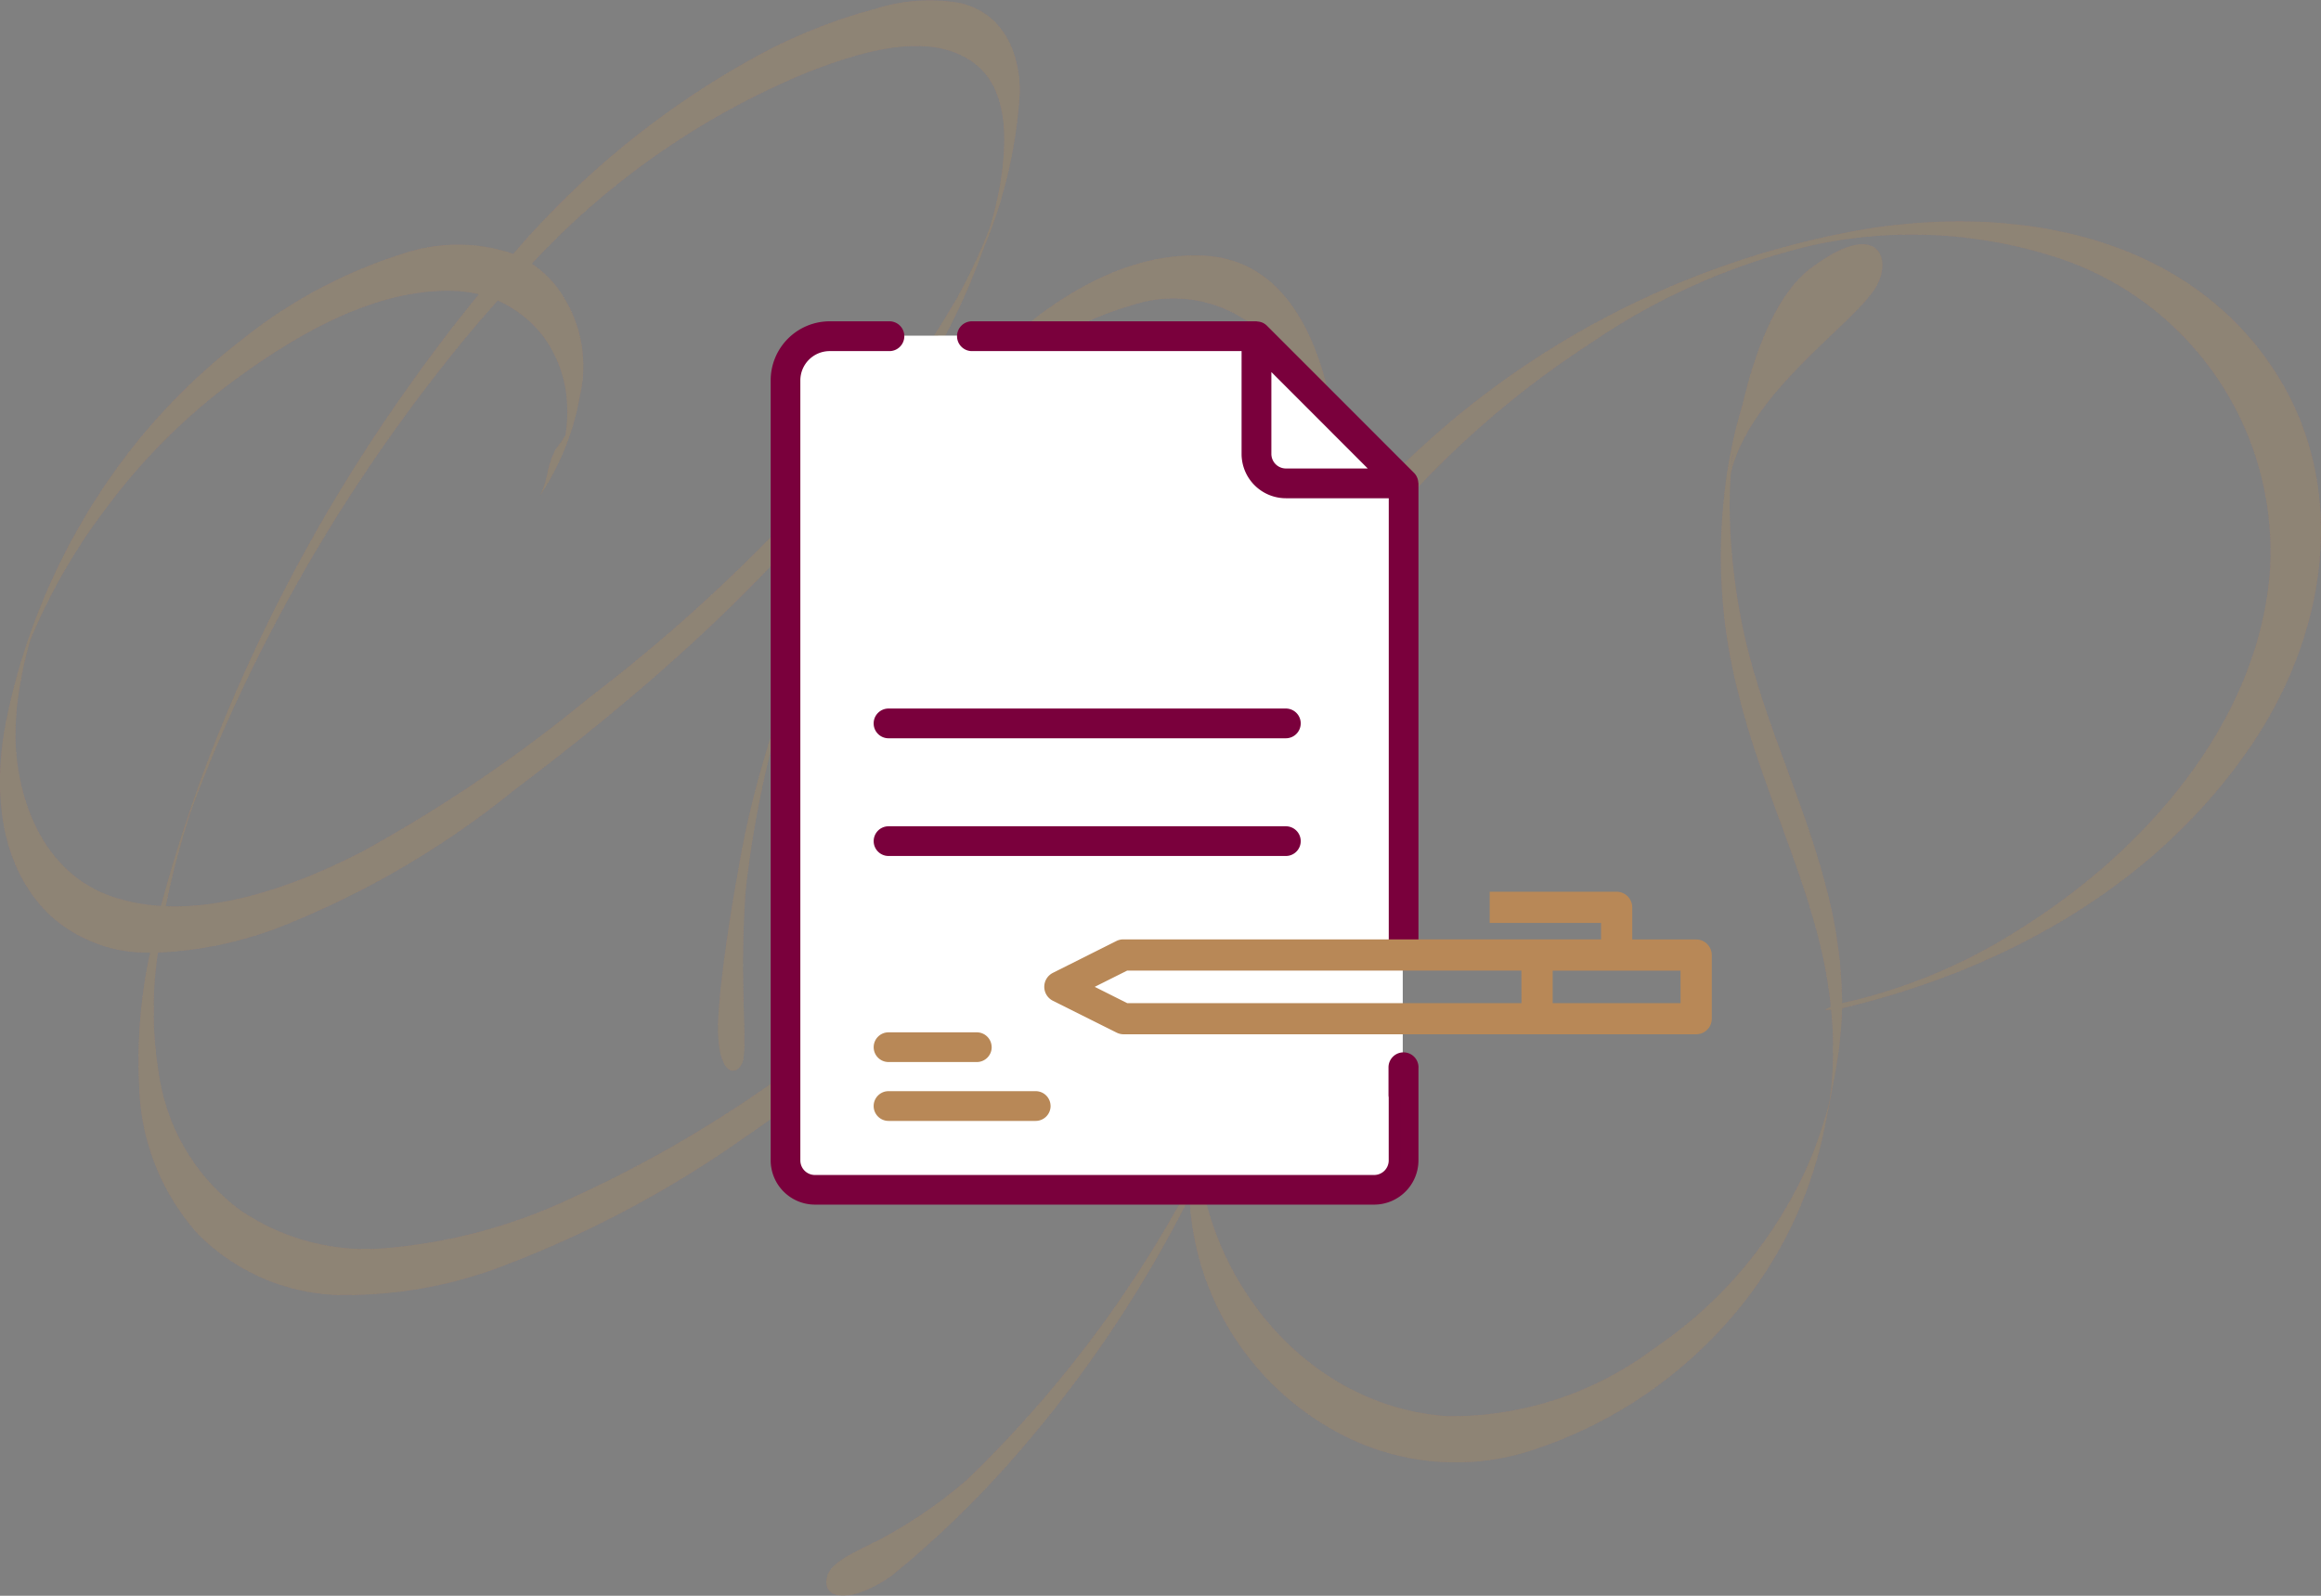
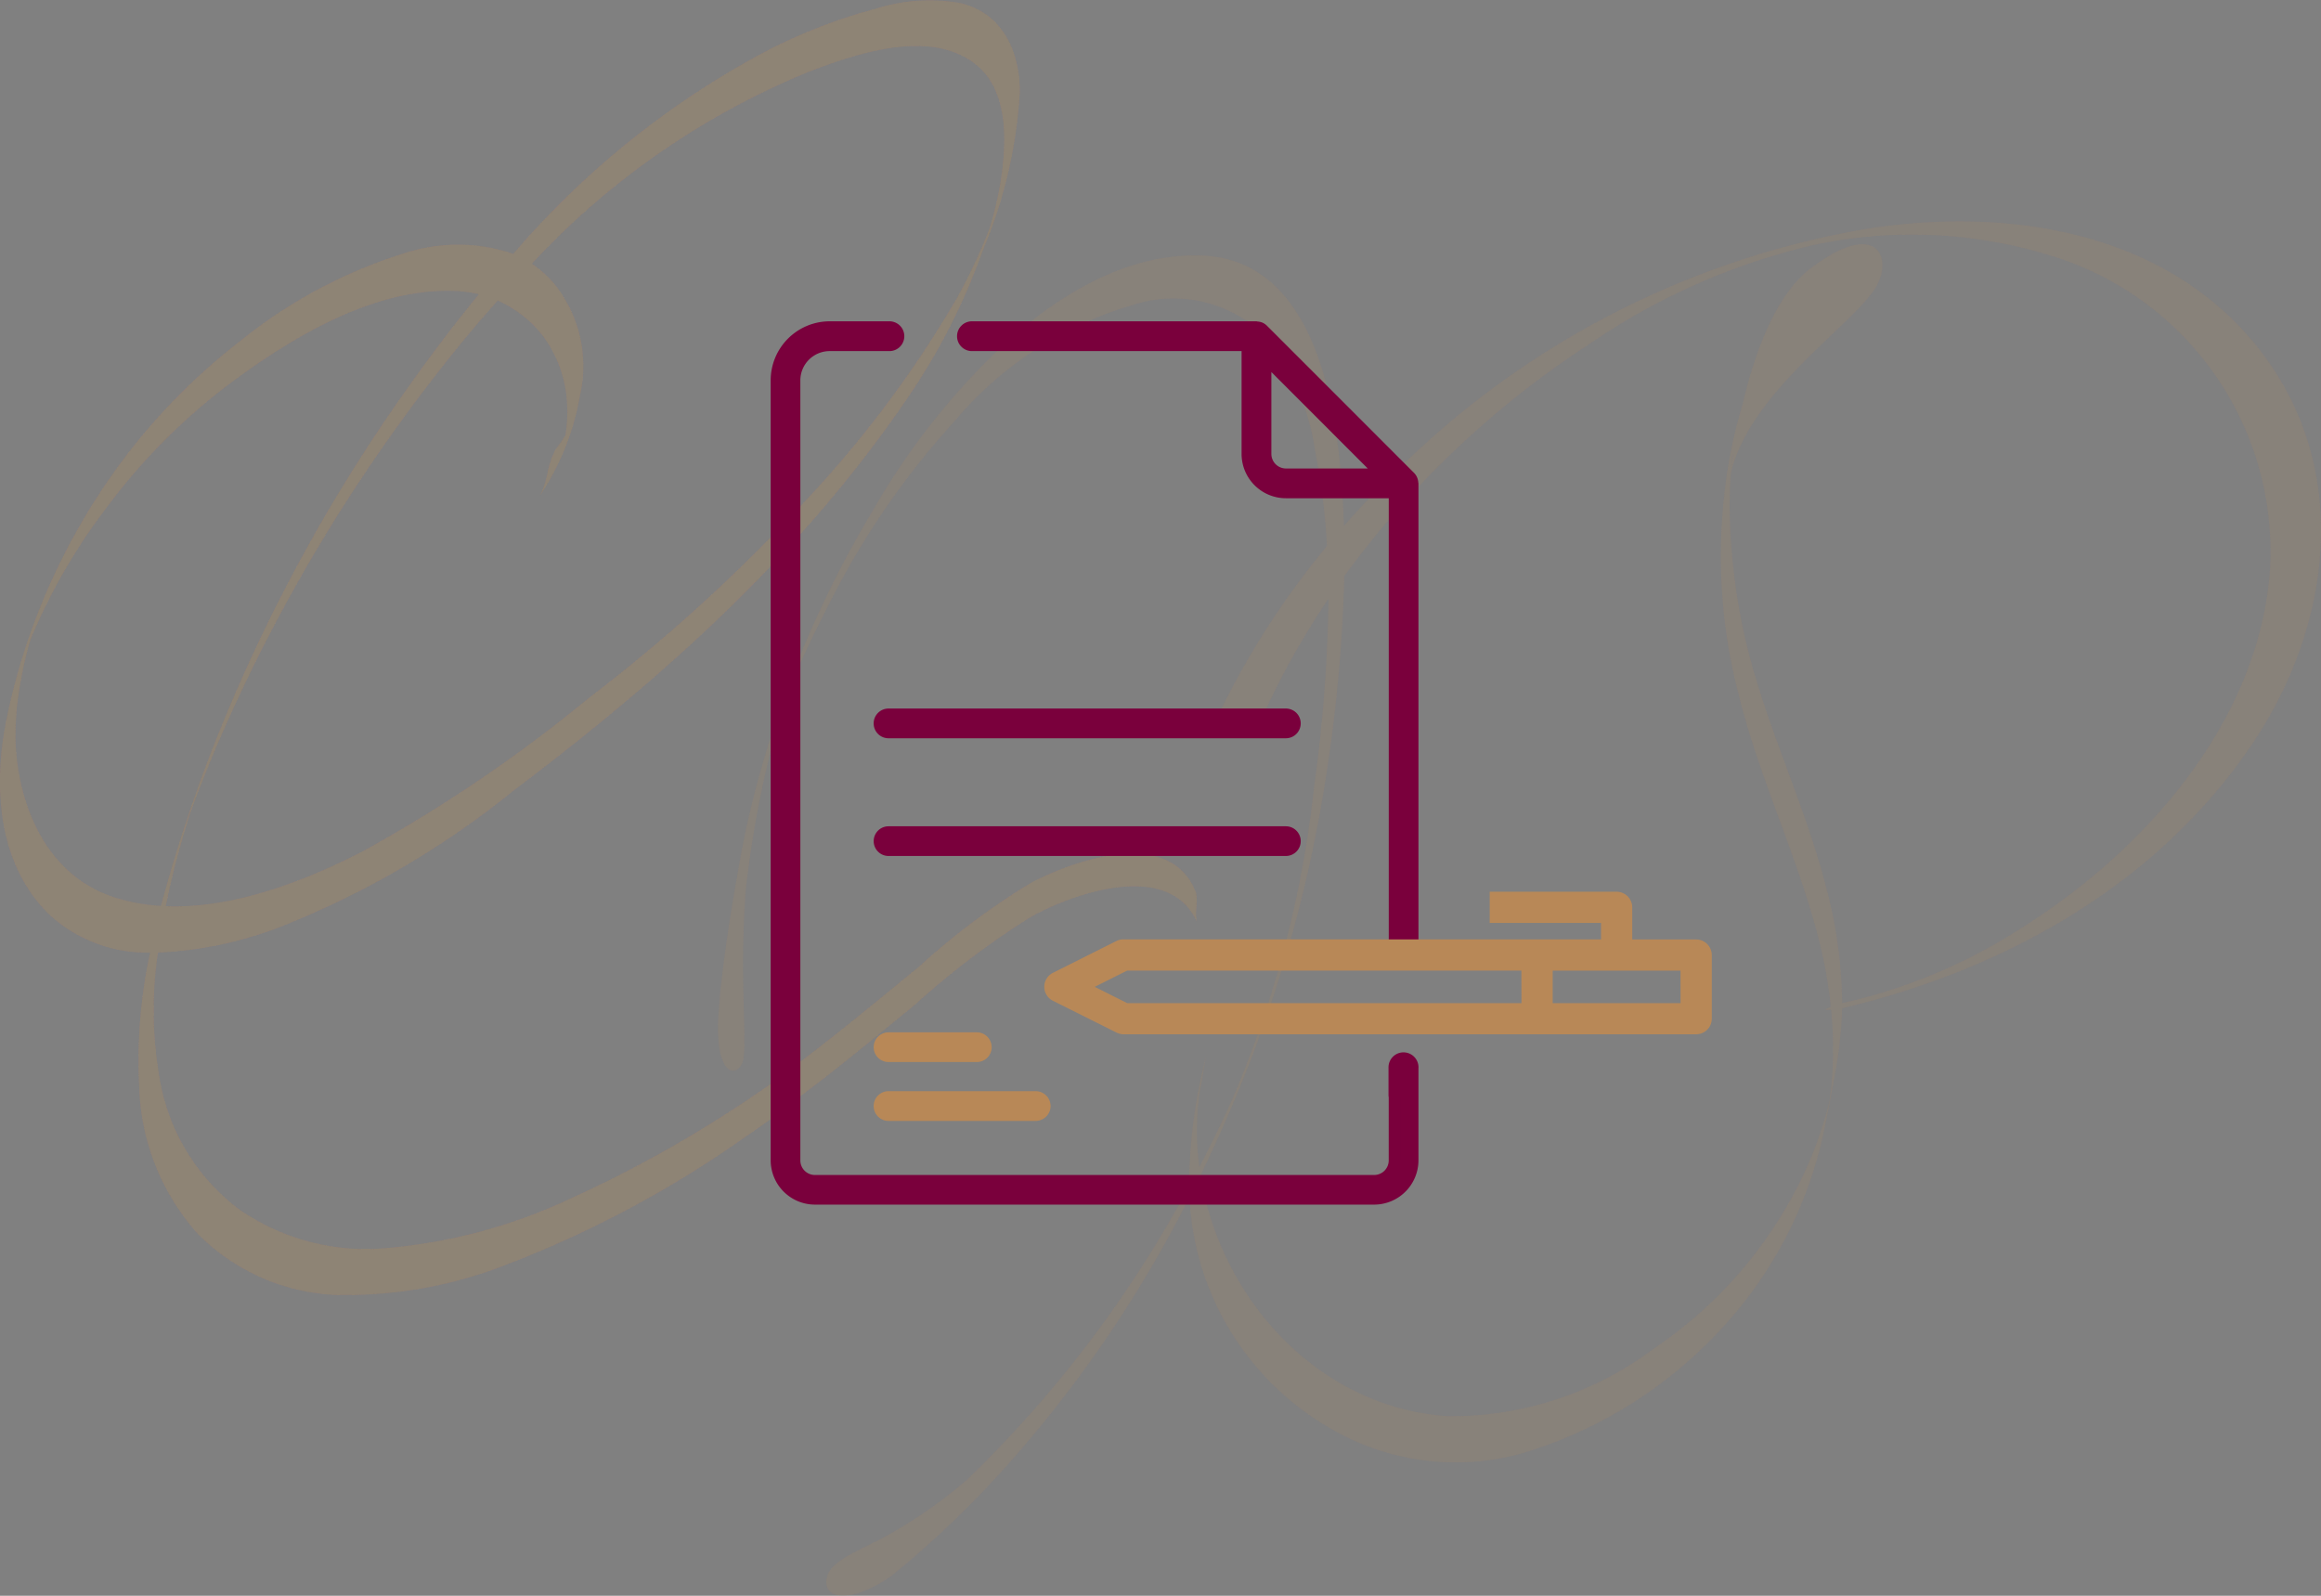
<svg xmlns="http://www.w3.org/2000/svg" width="98.861" height="67.967" viewBox="0 0 98.861 67.967">
  <rect x="0" y="0" width="98.861" height="67.967" fill="#808080" stroke="none" />
  <defs>
    <clipPath id="clip-path">
      <rect id="Rectangle_32" data-name="Rectangle 32" width="98.861" height="67.967" fill="#b88857" />
    </clipPath>
    <clipPath id="clip-path-2">
      <rect id="Rectangle_31" data-name="Rectangle 31" width="108.498" height="72.502" fill="#b88857" />
    </clipPath>
  </defs>
  <g id="Groupe_2802" data-name="Groupe 2802" transform="translate(-1283 -2033.181)">
    <g id="zouzouille" transform="translate(1283 2033.181)">
      <g id="Groupe_24" data-name="Groupe 24">
        <g id="Groupe_23" data-name="Groupe 23" clip-path="url(#clip-path)">
          <g id="Groupe_22" data-name="Groupe 22" transform="translate(-4.818 -4.251)" opacity="0.08">
            <g id="Groupe_21" data-name="Groupe 21">
              <g id="Groupe_20" data-name="Groupe 20" clip-path="url(#clip-path-2)">
                <g id="Groupe_19" data-name="Groupe 19">
                  <g id="Groupe_18" data-name="Groupe 18" clip-path="url(#clip-path-2)">
-                     <path id="Tracé_3" data-name="Tracé 3" d="M160.834,55.463c.01-.035.02-.07.03-.1-.032.212-.056.394-.075.539.012-.145.028-.29.045-.434m11.949,20.322a23.6,23.6,0,0,1-6.672,2.828c-.185.045-.394.087-.6.141a19.846,19.846,0,0,0-.733-5.122c-.923-3.516-2.561-6.814-3.386-10.358a26.909,26.909,0,0,1-.614-4.142c-.052-.714-.066-1.429-.05-2.144.006-.266.022-.531.041-.8.823-3.539,5.406-6.451,6.233-8.023.653-1.244-.071-2.807-2.844-.7-1.53,1.165-2.41,3.729-2.893,5.794a20.907,20.907,0,0,0-.8,4.077,23.217,23.217,0,0,0,.65,8.328c.888,3.609,2.566,6.975,3.451,10.589a19.6,19.6,0,0,1,.46,2.658,1.687,1.687,0,0,0-.243.127c-.028.018.1.009.256-.008a17.332,17.332,0,0,1,.037,2.942c-.023.309-.062.617-.1.924-.052.219-.11.438-.171.655A16.944,16.944,0,0,1,163.891,86a18.469,18.469,0,0,1-6.392,7.465,14.368,14.368,0,0,1-8.75,2.885c-5.534-.339-9.734-5.006-10.566-10.262q.534-1.1,1.021-2.213a58.177,58.177,0,0,0,4.274-14.462,65.928,65.928,0,0,0,.827-8.841,39.88,39.88,0,0,1,10.476-9.908,28.1,28.1,0,0,1,9.544-4.2,20.019,20.019,0,0,1,9.988.433,13.176,13.176,0,0,1,9.422,13.363c-.46,6.633-5.514,12.22-10.951,15.523m-7.821,7.168c-.057.253-.117.5,0-.033,0,.012,0,.022,0,.033M183.348,51c-3.973-5.16-10.858-6.19-16.918-5.2a37.337,37.337,0,0,0-19.1,9.519,40.042,40.042,0,0,0-3.041,3.115c-.034-1.087-.108-2.17-.235-3.246-.4-3.4-1.628-8.1-5.788-8.27-3.057-.126-5.864,1.519-8.1,3.458a30.124,30.124,0,0,0-5.867,7.273,45.267,45.267,0,0,0-5.481,13.709c-.152.713-.283,1.43-.4,2.149a.107.107,0,0,1,0-.029s-.621,3.425-.772,5.776.616,2.747.986,2.123c.322-.543-.129-3.346.18-7.456a45.12,45.12,0,0,1,1.337-6.951q.194-.684.423-1.358c.059-.155.134-.351.183-.466.117-.278.24-.553.364-.828.451-1,.938-1.983,1.443-2.954A34.376,34.376,0,0,1,127.682,54a15.683,15.683,0,0,1,7.616-4.976,5.58,5.58,0,0,1,5.558,1.243,10.134,10.134,0,0,1,2.223,5.087,28.6,28.6,0,0,1,.488,3.935,34.943,34.943,0,0,0-4.9,7.781c.005-.012,1.044-.174,1.123-.2.2-.054.968-.168,1.07-.392a33.78,33.78,0,0,1,2.772-4.941,64.578,64.578,0,0,1-.621,8.061A46.5,46.5,0,0,1,139.6,82.7q-.686,1.536-1.468,3.038a12.144,12.144,0,0,1-.1-1.22c-.011-.4.005-.792.029-1.187.015-.243.043-.485.072-.727.121-.567.217-1.29.317-1.7a22.012,22.012,0,0,0-.755,5.649,50.376,50.376,0,0,1-9.465,12.506,20.181,20.181,0,0,1-3.745,2.564c-1.452.71-2.238,1.077-2.242,1.792,0,.835,1.272.8,2.793-.274a43.213,43.213,0,0,0,5.251-5.084,52.887,52.887,0,0,0,7.424-11.032,11.969,11.969,0,0,0,6.051,9.876,10.543,10.543,0,0,0,8.146,1.026,18.942,18.942,0,0,0,8.379-5.21,17.773,17.773,0,0,0,4.449-8.514c.094-.435.177-.872.26-1.309-.147.775.018-.082.038-.189q.067-.348.132-.7A19.473,19.473,0,0,0,165.5,79.3c0-.108.008-.216.01-.324l.072-.013c6.877-1.648,13.312-5.232,17.352-11.176,3.43-5.046,4.307-11.726.416-16.779" transform="translate(-82.227 -31.783)" fill="#b88857" />
                    <path id="Tracé_4" data-name="Tracé 4" d="M16.671,45.635a12.7,12.7,0,0,1,.25-2.627c.091-.515.216-1.024.354-1.527l.005-.02c.111-.281.229-.56.352-.837a25.419,25.419,0,0,1,2.983-4.961,26.028,26.028,0,0,1,5.613-5.512c2.6-1.875,5.891-3.775,9.206-3.629a5.027,5.027,0,0,1,.971.138c-1.044,1.271-2.033,2.578-2.97,3.9A71.458,71.458,0,0,0,25.55,44.793a64.061,64.061,0,0,0-2.687,7.917,8.036,8.036,0,0,1-2.028-.382c-2.856-.947-4.071-3.9-4.164-6.693M17.3,41.4c.094-.3.29-.773,0,0M50.531,17.159c2.006-.762,5.051-1.8,6.992-.325,1.434,1.093,1.362,3.266,1.13,4.858-.074.507-.184,1.007-.308,1.5-.05.2-.106.4-.164.6-.027.07-.053.14-.081.209a24.044,24.044,0,0,1-1.338,2.833,47.7,47.7,0,0,1-6.875,9.074,71.211,71.211,0,0,1-8.833,7.973,62.756,62.756,0,0,1-9.632,6.525C29,51.644,25.944,52.836,23.072,52.72c.027-.133.054-.267.082-.4.144-.68.315-1.354.5-2.024.087-.316.18-.631.274-.946.053-.175.107-.349.162-.524l.05-.136c.46-1.275.98-2.529,1.53-3.767A71.882,71.882,0,0,1,34.528,30.16c.85-1.1,1.743-2.18,2.682-3.23a4.966,4.966,0,0,1,1.951,1.544,5.227,5.227,0,0,1,1,2.832,5.93,5.93,0,0,1-.068,1.348,4.722,4.722,0,0,1-.412.6,3.773,3.773,0,0,0-.348.99,3.953,3.953,0,0,1-.327,1,11.056,11.056,0,0,0,1.713-4.29,5.578,5.578,0,0,0-.98-4.588,4.423,4.423,0,0,0-1.074-1.007,33.312,33.312,0,0,1,11.861-8.2m4.54,39.685A35.319,35.319,0,0,1,59.889,53.2c1.874-1.055,5.975-2.472,7.132.256-.171-.4.071-.986-.1-1.4-1.149-2.707-5.129-1.312-7.013-.321a30.184,30.184,0,0,0-4.735,3.547c-1.886,1.539-3.751,3.1-5.717,4.542a.1.1,0,0,0-.033.047,52.608,52.608,0,0,1-9.109,5.3A22.935,22.935,0,0,1,32.242,67.3a9.466,9.466,0,0,1-6.066-1.683,8.8,8.8,0,0,1-3.393-5.723A16.755,16.755,0,0,1,22.74,54.7a16.517,16.517,0,0,0,4.967-1,37.813,37.813,0,0,0,10.209-5.924C44.225,43.017,50.1,37.763,54.583,31.2A27.307,27.307,0,0,0,57.871,24.8a20.4,20.4,0,0,0,1.582-6.758c-.009-1.737-.727-3.345-2.529-3.787a7.645,7.645,0,0,0-3.646.25A23.054,23.054,0,0,0,48.647,16.3a37.063,37.063,0,0,0-10.775,8.639,7.25,7.25,0,0,0-4.491-.074,21.066,21.066,0,0,0-7.108,3.759A26.477,26.477,0,0,0,20.6,34.615a27.7,27.7,0,0,0-4.269,9.93c-.644,2.942-.478,6.428,1.861,8.613A6.141,6.141,0,0,0,22.4,54.7a21.837,21.837,0,0,0-.461,5.761,9.794,9.794,0,0,0,2.507,6.231,8.819,8.819,0,0,0,5.8,2.587,18.7,18.7,0,0,0,7.591-1.389,45.9,45.9,0,0,0,9.823-5.272c.744-.505,1.475-1.029,2.2-1.562a.357.357,0,0,0,.1-.131c1.75-1.3,3.429-2.7,5.116-4.08" transform="translate(-11.192 -9.875)" fill="#b88857" />
                  </g>
                </g>
              </g>
            </g>
          </g>
        </g>
      </g>
      <g id="Groupe_137" data-name="Groupe 137">
        <g id="Groupe_23-2" data-name="Groupe 23" clip-path="url(#clip-path)">
          <g id="Groupe_22-2" data-name="Groupe 22" transform="translate(-4.818 -4.251)" opacity="0.08">
            <g id="Groupe_21-2" data-name="Groupe 21">
              <g id="Groupe_20-2" data-name="Groupe 20" clip-path="url(#clip-path-2)">
                <g id="Groupe_19-2" data-name="Groupe 19">
                  <g id="Groupe_18-2" data-name="Groupe 18" clip-path="url(#clip-path-2)">
                    <path id="Tracé_3-2" data-name="Tracé 3" d="M160.834,55.463c.01-.035.02-.07.03-.1-.032.212-.056.394-.075.539.012-.145.028-.29.045-.434m11.949,20.322a23.6,23.6,0,0,1-6.672,2.828c-.185.045-.394.087-.6.141a19.846,19.846,0,0,0-.733-5.122c-.923-3.516-2.561-6.814-3.386-10.358a26.909,26.909,0,0,1-.614-4.142c-.052-.714-.066-1.429-.05-2.144.006-.266.022-.531.041-.8.823-3.539,5.406-6.451,6.233-8.023.653-1.244-.071-2.807-2.844-.7-1.53,1.165-2.41,3.729-2.893,5.794a20.907,20.907,0,0,0-.8,4.077,23.217,23.217,0,0,0,.65,8.328c.888,3.609,2.566,6.975,3.451,10.589a19.6,19.6,0,0,1,.46,2.658,1.687,1.687,0,0,0-.243.127c-.028.018.1.009.256-.008a17.332,17.332,0,0,1,.037,2.942c-.023.309-.062.617-.1.924-.052.219-.11.438-.171.655A16.944,16.944,0,0,1,163.891,86a18.469,18.469,0,0,1-6.392,7.465,14.368,14.368,0,0,1-8.75,2.885c-5.534-.339-9.734-5.006-10.566-10.262q.534-1.1,1.021-2.213a58.177,58.177,0,0,0,4.274-14.462,65.928,65.928,0,0,0,.827-8.841,39.88,39.88,0,0,1,10.476-9.908,28.1,28.1,0,0,1,9.544-4.2,20.019,20.019,0,0,1,9.988.433,13.176,13.176,0,0,1,9.422,13.363c-.46,6.633-5.514,12.22-10.951,15.523m-7.821,7.168c-.057.253-.117.5,0-.033,0,.012,0,.022,0,.033M183.348,51c-3.973-5.16-10.858-6.19-16.918-5.2a37.337,37.337,0,0,0-19.1,9.519,40.042,40.042,0,0,0-3.041,3.115c-.034-1.087-.108-2.17-.235-3.246-.4-3.4-1.628-8.1-5.788-8.27-3.057-.126-5.864,1.519-8.1,3.458a30.124,30.124,0,0,0-5.867,7.273,45.267,45.267,0,0,0-5.481,13.709c-.152.713-.283,1.43-.4,2.149a.107.107,0,0,1,0-.029s-.621,3.425-.772,5.776.616,2.747.986,2.123c.322-.543-.129-3.346.18-7.456a45.12,45.12,0,0,1,1.337-6.951q.194-.684.423-1.358c.059-.155.134-.351.183-.466.117-.278.24-.553.364-.828.451-1,.938-1.983,1.443-2.954A34.376,34.376,0,0,1,127.682,54a15.683,15.683,0,0,1,7.616-4.976,5.58,5.58,0,0,1,5.558,1.243,10.134,10.134,0,0,1,2.223,5.087,28.6,28.6,0,0,1,.488,3.935,34.943,34.943,0,0,0-4.9,7.781c.005-.012,1.044-.174,1.123-.2.2-.054.968-.168,1.07-.392a33.78,33.78,0,0,1,2.772-4.941,64.578,64.578,0,0,1-.621,8.061A46.5,46.5,0,0,1,139.6,82.7q-.686,1.536-1.468,3.038a12.144,12.144,0,0,1-.1-1.22c-.011-.4.005-.792.029-1.187.015-.243.043-.485.072-.727.121-.567.217-1.29.317-1.7a22.012,22.012,0,0,0-.755,5.649,50.376,50.376,0,0,1-9.465,12.506,20.181,20.181,0,0,1-3.745,2.564c-1.452.71-2.238,1.077-2.242,1.792,0,.835,1.272.8,2.793-.274a43.213,43.213,0,0,0,5.251-5.084,52.887,52.887,0,0,0,7.424-11.032,11.969,11.969,0,0,0,6.051,9.876,10.543,10.543,0,0,0,8.146,1.026,18.942,18.942,0,0,0,8.379-5.21,17.773,17.773,0,0,0,4.449-8.514c.094-.435.177-.872.26-1.309-.147.775.018-.082.038-.189q.067-.348.132-.7A19.473,19.473,0,0,0,165.5,79.3c0-.108.008-.216.01-.324l.072-.013c6.877-1.648,13.312-5.232,17.352-11.176,3.43-5.046,4.307-11.726.416-16.779" transform="translate(-82.227 -31.783)" fill="#b88857" />
                    <path id="Tracé_4-2" data-name="Tracé 4" d="M16.671,45.635a12.7,12.7,0,0,1,.25-2.627c.091-.515.216-1.024.354-1.527l.005-.02c.111-.281.229-.56.352-.837a25.419,25.419,0,0,1,2.983-4.961,26.028,26.028,0,0,1,5.613-5.512c2.6-1.875,5.891-3.775,9.206-3.629a5.027,5.027,0,0,1,.971.138c-1.044,1.271-2.033,2.578-2.97,3.9A71.458,71.458,0,0,0,25.55,44.793a64.061,64.061,0,0,0-2.687,7.917,8.036,8.036,0,0,1-2.028-.382c-2.856-.947-4.071-3.9-4.164-6.693M17.3,41.4c.094-.3.29-.773,0,0M50.531,17.159c2.006-.762,5.051-1.8,6.992-.325,1.434,1.093,1.362,3.266,1.13,4.858-.074.507-.184,1.007-.308,1.5-.05.2-.106.4-.164.6-.027.07-.053.14-.081.209a24.044,24.044,0,0,1-1.338,2.833,47.7,47.7,0,0,1-6.875,9.074,71.211,71.211,0,0,1-8.833,7.973,62.756,62.756,0,0,1-9.632,6.525C29,51.644,25.944,52.836,23.072,52.72c.027-.133.054-.267.082-.4.144-.68.315-1.354.5-2.024.087-.316.18-.631.274-.946.053-.175.107-.349.162-.524l.05-.136c.46-1.275.98-2.529,1.53-3.767A71.882,71.882,0,0,1,34.528,30.16c.85-1.1,1.743-2.18,2.682-3.23a4.966,4.966,0,0,1,1.951,1.544,5.227,5.227,0,0,1,1,2.832,5.93,5.93,0,0,1-.068,1.348,4.722,4.722,0,0,1-.412.6,3.773,3.773,0,0,0-.348.99,3.953,3.953,0,0,1-.327,1,11.056,11.056,0,0,0,1.713-4.29,5.578,5.578,0,0,0-.98-4.588,4.423,4.423,0,0,0-1.074-1.007,33.312,33.312,0,0,1,11.861-8.2m4.54,39.685A35.319,35.319,0,0,1,59.889,53.2c1.874-1.055,5.975-2.472,7.132.256-.171-.4.071-.986-.1-1.4-1.149-2.707-5.129-1.312-7.013-.321a30.184,30.184,0,0,0-4.735,3.547c-1.886,1.539-3.751,3.1-5.717,4.542a.1.1,0,0,0-.033.047,52.608,52.608,0,0,1-9.109,5.3A22.935,22.935,0,0,1,32.242,67.3a9.466,9.466,0,0,1-6.066-1.683,8.8,8.8,0,0,1-3.393-5.723A16.755,16.755,0,0,1,22.74,54.7a16.517,16.517,0,0,0,4.967-1,37.813,37.813,0,0,0,10.209-5.924C44.225,43.017,50.1,37.763,54.583,31.2A27.307,27.307,0,0,0,57.871,24.8a20.4,20.4,0,0,0,1.582-6.758c-.009-1.737-.727-3.345-2.529-3.787a7.645,7.645,0,0,0-3.646.25A23.054,23.054,0,0,0,48.647,16.3a37.063,37.063,0,0,0-10.775,8.639,7.25,7.25,0,0,0-4.491-.074,21.066,21.066,0,0,0-7.108,3.759A26.477,26.477,0,0,0,20.6,34.615a27.7,27.7,0,0,0-4.269,9.93c-.644,2.942-.478,6.428,1.861,8.613A6.141,6.141,0,0,0,22.4,54.7a21.837,21.837,0,0,0-.461,5.761,9.794,9.794,0,0,0,2.507,6.231,8.819,8.819,0,0,0,5.8,2.587,18.7,18.7,0,0,0,7.591-1.389,45.9,45.9,0,0,0,9.823-5.272c.744-.505,1.475-1.029,2.2-1.562a.357.357,0,0,0,.1-.131c1.75-1.3,3.429-2.7,5.116-4.08" transform="translate(-11.192 -9.875)" fill="#b88857" />
                  </g>
                </g>
              </g>
            </g>
          </g>
        </g>
      </g>
    </g>
    <g id="zouzouille-2" data-name="zouzouille" transform="translate(1283 2033.181)">
      <g id="Groupe_24-2" data-name="Groupe 24">
        <g id="Groupe_23-3" data-name="Groupe 23" clip-path="url(#clip-path)">
          <g id="Groupe_22-3" data-name="Groupe 22" transform="translate(-4.818 -4.251)" opacity="0.08">
            <g id="Groupe_21-3" data-name="Groupe 21">
              <g id="Groupe_20-3" data-name="Groupe 20" clip-path="url(#clip-path-2)">
                <g id="Groupe_19-3" data-name="Groupe 19">
                  <g id="Groupe_18-3" data-name="Groupe 18" clip-path="url(#clip-path-2)">
-                     <path id="Tracé_3-3" data-name="Tracé 3" d="M160.834,55.463c.01-.035.02-.07.03-.1-.032.212-.056.394-.075.539.012-.145.028-.29.045-.434m11.949,20.322a23.6,23.6,0,0,1-6.672,2.828c-.185.045-.394.087-.6.141a19.846,19.846,0,0,0-.733-5.122c-.923-3.516-2.561-6.814-3.386-10.358a26.909,26.909,0,0,1-.614-4.142c-.052-.714-.066-1.429-.05-2.144.006-.266.022-.531.041-.8.823-3.539,5.406-6.451,6.233-8.023.653-1.244-.071-2.807-2.844-.7-1.53,1.165-2.41,3.729-2.893,5.794a20.907,20.907,0,0,0-.8,4.077,23.217,23.217,0,0,0,.65,8.328c.888,3.609,2.566,6.975,3.451,10.589a19.6,19.6,0,0,1,.46,2.658,1.687,1.687,0,0,0-.243.127c-.028.018.1.009.256-.008a17.332,17.332,0,0,1,.037,2.942c-.023.309-.062.617-.1.924-.052.219-.11.438-.171.655A16.944,16.944,0,0,1,163.891,86a18.469,18.469,0,0,1-6.392,7.465,14.368,14.368,0,0,1-8.75,2.885c-5.534-.339-9.734-5.006-10.566-10.262q.534-1.1,1.021-2.213a58.177,58.177,0,0,0,4.274-14.462,65.928,65.928,0,0,0,.827-8.841,39.88,39.88,0,0,1,10.476-9.908,28.1,28.1,0,0,1,9.544-4.2,20.019,20.019,0,0,1,9.988.433,13.176,13.176,0,0,1,9.422,13.363c-.46,6.633-5.514,12.22-10.951,15.523m-7.821,7.168c-.057.253-.117.5,0-.033,0,.012,0,.022,0,.033M183.348,51c-3.973-5.16-10.858-6.19-16.918-5.2a37.337,37.337,0,0,0-19.1,9.519,40.042,40.042,0,0,0-3.041,3.115c-.034-1.087-.108-2.17-.235-3.246-.4-3.4-1.628-8.1-5.788-8.27-3.057-.126-5.864,1.519-8.1,3.458a30.124,30.124,0,0,0-5.867,7.273,45.267,45.267,0,0,0-5.481,13.709c-.152.713-.283,1.43-.4,2.149a.107.107,0,0,1,0-.029s-.621,3.425-.772,5.776.616,2.747.986,2.123c.322-.543-.129-3.346.18-7.456a45.12,45.12,0,0,1,1.337-6.951q.194-.684.423-1.358c.059-.155.134-.351.183-.466.117-.278.24-.553.364-.828.451-1,.938-1.983,1.443-2.954A34.376,34.376,0,0,1,127.682,54a15.683,15.683,0,0,1,7.616-4.976,5.58,5.58,0,0,1,5.558,1.243,10.134,10.134,0,0,1,2.223,5.087,28.6,28.6,0,0,1,.488,3.935,34.943,34.943,0,0,0-4.9,7.781c.005-.012,1.044-.174,1.123-.2.2-.054.968-.168,1.07-.392a33.78,33.78,0,0,1,2.772-4.941,64.578,64.578,0,0,1-.621,8.061A46.5,46.5,0,0,1,139.6,82.7q-.686,1.536-1.468,3.038a12.144,12.144,0,0,1-.1-1.22c-.011-.4.005-.792.029-1.187.015-.243.043-.485.072-.727.121-.567.217-1.29.317-1.7a22.012,22.012,0,0,0-.755,5.649,50.376,50.376,0,0,1-9.465,12.506,20.181,20.181,0,0,1-3.745,2.564c-1.452.71-2.238,1.077-2.242,1.792,0,.835,1.272.8,2.793-.274a43.213,43.213,0,0,0,5.251-5.084,52.887,52.887,0,0,0,7.424-11.032,11.969,11.969,0,0,0,6.051,9.876,10.543,10.543,0,0,0,8.146,1.026,18.942,18.942,0,0,0,8.379-5.21,17.773,17.773,0,0,0,4.449-8.514c.094-.435.177-.872.26-1.309-.147.775.018-.082.038-.189q.067-.348.132-.7A19.473,19.473,0,0,0,165.5,79.3c0-.108.008-.216.01-.324l.072-.013c6.877-1.648,13.312-5.232,17.352-11.176,3.43-5.046,4.307-11.726.416-16.779" transform="translate(-82.227 -31.783)" fill="#b88857" />
                    <path id="Tracé_4-3" data-name="Tracé 4" d="M16.671,45.635a12.7,12.7,0,0,1,.25-2.627c.091-.515.216-1.024.354-1.527l.005-.02c.111-.281.229-.56.352-.837a25.419,25.419,0,0,1,2.983-4.961,26.028,26.028,0,0,1,5.613-5.512c2.6-1.875,5.891-3.775,9.206-3.629a5.027,5.027,0,0,1,.971.138c-1.044,1.271-2.033,2.578-2.97,3.9A71.458,71.458,0,0,0,25.55,44.793a64.061,64.061,0,0,0-2.687,7.917,8.036,8.036,0,0,1-2.028-.382c-2.856-.947-4.071-3.9-4.164-6.693M17.3,41.4c.094-.3.29-.773,0,0M50.531,17.159c2.006-.762,5.051-1.8,6.992-.325,1.434,1.093,1.362,3.266,1.13,4.858-.074.507-.184,1.007-.308,1.5-.05.2-.106.4-.164.6-.027.07-.053.14-.081.209a24.044,24.044,0,0,1-1.338,2.833,47.7,47.7,0,0,1-6.875,9.074,71.211,71.211,0,0,1-8.833,7.973,62.756,62.756,0,0,1-9.632,6.525C29,51.644,25.944,52.836,23.072,52.72c.027-.133.054-.267.082-.4.144-.68.315-1.354.5-2.024.087-.316.18-.631.274-.946.053-.175.107-.349.162-.524l.05-.136c.46-1.275.98-2.529,1.53-3.767A71.882,71.882,0,0,1,34.528,30.16c.85-1.1,1.743-2.18,2.682-3.23a4.966,4.966,0,0,1,1.951,1.544,5.227,5.227,0,0,1,1,2.832,5.93,5.93,0,0,1-.068,1.348,4.722,4.722,0,0,1-.412.6,3.773,3.773,0,0,0-.348.99,3.953,3.953,0,0,1-.327,1,11.056,11.056,0,0,0,1.713-4.29,5.578,5.578,0,0,0-.98-4.588,4.423,4.423,0,0,0-1.074-1.007,33.312,33.312,0,0,1,11.861-8.2m4.54,39.685A35.319,35.319,0,0,1,59.889,53.2c1.874-1.055,5.975-2.472,7.132.256-.171-.4.071-.986-.1-1.4-1.149-2.707-5.129-1.312-7.013-.321a30.184,30.184,0,0,0-4.735,3.547c-1.886,1.539-3.751,3.1-5.717,4.542a.1.1,0,0,0-.033.047,52.608,52.608,0,0,1-9.109,5.3A22.935,22.935,0,0,1,32.242,67.3a9.466,9.466,0,0,1-6.066-1.683,8.8,8.8,0,0,1-3.393-5.723A16.755,16.755,0,0,1,22.74,54.7a16.517,16.517,0,0,0,4.967-1,37.813,37.813,0,0,0,10.209-5.924C44.225,43.017,50.1,37.763,54.583,31.2A27.307,27.307,0,0,0,57.871,24.8a20.4,20.4,0,0,0,1.582-6.758c-.009-1.737-.727-3.345-2.529-3.787a7.645,7.645,0,0,0-3.646.25A23.054,23.054,0,0,0,48.647,16.3a37.063,37.063,0,0,0-10.775,8.639,7.25,7.25,0,0,0-4.491-.074,21.066,21.066,0,0,0-7.108,3.759A26.477,26.477,0,0,0,20.6,34.615a27.7,27.7,0,0,0-4.269,9.93c-.644,2.942-.478,6.428,1.861,8.613A6.141,6.141,0,0,0,22.4,54.7a21.837,21.837,0,0,0-.461,5.761,9.794,9.794,0,0,0,2.507,6.231,8.819,8.819,0,0,0,5.8,2.587,18.7,18.7,0,0,0,7.591-1.389,45.9,45.9,0,0,0,9.823-5.272c.744-.505,1.475-1.029,2.2-1.562a.357.357,0,0,0,.1-.131c1.75-1.3,3.429-2.7,5.116-4.08" transform="translate(-11.192 -9.875)" fill="#b88857" />
                  </g>
                </g>
              </g>
            </g>
          </g>
        </g>
      </g>
      <g id="Groupe_137-2" data-name="Groupe 137">
        <g id="Groupe_23-4" data-name="Groupe 23" clip-path="url(#clip-path)">
          <g id="Groupe_22-4" data-name="Groupe 22" transform="translate(-4.818 -4.251)" opacity="0.08">
            <g id="Groupe_21-4" data-name="Groupe 21">
              <g id="Groupe_20-4" data-name="Groupe 20" clip-path="url(#clip-path-2)">
                <g id="Groupe_19-4" data-name="Groupe 19">
                  <g id="Groupe_18-4" data-name="Groupe 18" clip-path="url(#clip-path-2)">
                    <path id="Tracé_3-4" data-name="Tracé 3" d="M160.834,55.463c.01-.035.02-.07.03-.1-.032.212-.056.394-.075.539.012-.145.028-.29.045-.434m11.949,20.322a23.6,23.6,0,0,1-6.672,2.828c-.185.045-.394.087-.6.141a19.846,19.846,0,0,0-.733-5.122c-.923-3.516-2.561-6.814-3.386-10.358a26.909,26.909,0,0,1-.614-4.142c-.052-.714-.066-1.429-.05-2.144.006-.266.022-.531.041-.8.823-3.539,5.406-6.451,6.233-8.023.653-1.244-.071-2.807-2.844-.7-1.53,1.165-2.41,3.729-2.893,5.794a20.907,20.907,0,0,0-.8,4.077,23.217,23.217,0,0,0,.65,8.328c.888,3.609,2.566,6.975,3.451,10.589a19.6,19.6,0,0,1,.46,2.658,1.687,1.687,0,0,0-.243.127c-.028.018.1.009.256-.008a17.332,17.332,0,0,1,.037,2.942c-.023.309-.062.617-.1.924-.052.219-.11.438-.171.655A16.944,16.944,0,0,1,163.891,86a18.469,18.469,0,0,1-6.392,7.465,14.368,14.368,0,0,1-8.75,2.885c-5.534-.339-9.734-5.006-10.566-10.262q.534-1.1,1.021-2.213a58.177,58.177,0,0,0,4.274-14.462,65.928,65.928,0,0,0,.827-8.841,39.88,39.88,0,0,1,10.476-9.908,28.1,28.1,0,0,1,9.544-4.2,20.019,20.019,0,0,1,9.988.433,13.176,13.176,0,0,1,9.422,13.363c-.46,6.633-5.514,12.22-10.951,15.523m-7.821,7.168c-.057.253-.117.5,0-.033,0,.012,0,.022,0,.033M183.348,51c-3.973-5.16-10.858-6.19-16.918-5.2a37.337,37.337,0,0,0-19.1,9.519,40.042,40.042,0,0,0-3.041,3.115c-.034-1.087-.108-2.17-.235-3.246-.4-3.4-1.628-8.1-5.788-8.27-3.057-.126-5.864,1.519-8.1,3.458a30.124,30.124,0,0,0-5.867,7.273,45.267,45.267,0,0,0-5.481,13.709c-.152.713-.283,1.43-.4,2.149a.107.107,0,0,1,0-.029s-.621,3.425-.772,5.776.616,2.747.986,2.123c.322-.543-.129-3.346.18-7.456a45.12,45.12,0,0,1,1.337-6.951q.194-.684.423-1.358c.059-.155.134-.351.183-.466.117-.278.24-.553.364-.828.451-1,.938-1.983,1.443-2.954A34.376,34.376,0,0,1,127.682,54a15.683,15.683,0,0,1,7.616-4.976,5.58,5.58,0,0,1,5.558,1.243,10.134,10.134,0,0,1,2.223,5.087,28.6,28.6,0,0,1,.488,3.935,34.943,34.943,0,0,0-4.9,7.781c.005-.012,1.044-.174,1.123-.2.2-.054.968-.168,1.07-.392a33.78,33.78,0,0,1,2.772-4.941,64.578,64.578,0,0,1-.621,8.061A46.5,46.5,0,0,1,139.6,82.7q-.686,1.536-1.468,3.038a12.144,12.144,0,0,1-.1-1.22c-.011-.4.005-.792.029-1.187.015-.243.043-.485.072-.727.121-.567.217-1.29.317-1.7a22.012,22.012,0,0,0-.755,5.649,50.376,50.376,0,0,1-9.465,12.506,20.181,20.181,0,0,1-3.745,2.564c-1.452.71-2.238,1.077-2.242,1.792,0,.835,1.272.8,2.793-.274a43.213,43.213,0,0,0,5.251-5.084,52.887,52.887,0,0,0,7.424-11.032,11.969,11.969,0,0,0,6.051,9.876,10.543,10.543,0,0,0,8.146,1.026,18.942,18.942,0,0,0,8.379-5.21,17.773,17.773,0,0,0,4.449-8.514c.094-.435.177-.872.26-1.309-.147.775.018-.082.038-.189q.067-.348.132-.7A19.473,19.473,0,0,0,165.5,79.3c0-.108.008-.216.01-.324l.072-.013c6.877-1.648,13.312-5.232,17.352-11.176,3.43-5.046,4.307-11.726.416-16.779" transform="translate(-82.227 -31.783)" fill="#b88857" />
                    <path id="Tracé_4-4" data-name="Tracé 4" d="M16.671,45.635a12.7,12.7,0,0,1,.25-2.627c.091-.515.216-1.024.354-1.527l.005-.02c.111-.281.229-.56.352-.837a25.419,25.419,0,0,1,2.983-4.961,26.028,26.028,0,0,1,5.613-5.512c2.6-1.875,5.891-3.775,9.206-3.629a5.027,5.027,0,0,1,.971.138c-1.044,1.271-2.033,2.578-2.97,3.9A71.458,71.458,0,0,0,25.55,44.793a64.061,64.061,0,0,0-2.687,7.917,8.036,8.036,0,0,1-2.028-.382c-2.856-.947-4.071-3.9-4.164-6.693M17.3,41.4c.094-.3.29-.773,0,0M50.531,17.159c2.006-.762,5.051-1.8,6.992-.325,1.434,1.093,1.362,3.266,1.13,4.858-.074.507-.184,1.007-.308,1.5-.05.2-.106.4-.164.6-.027.07-.053.14-.081.209a24.044,24.044,0,0,1-1.338,2.833,47.7,47.7,0,0,1-6.875,9.074,71.211,71.211,0,0,1-8.833,7.973,62.756,62.756,0,0,1-9.632,6.525C29,51.644,25.944,52.836,23.072,52.72c.027-.133.054-.267.082-.4.144-.68.315-1.354.5-2.024.087-.316.18-.631.274-.946.053-.175.107-.349.162-.524l.05-.136c.46-1.275.98-2.529,1.53-3.767A71.882,71.882,0,0,1,34.528,30.16c.85-1.1,1.743-2.18,2.682-3.23a4.966,4.966,0,0,1,1.951,1.544,5.227,5.227,0,0,1,1,2.832,5.93,5.93,0,0,1-.068,1.348,4.722,4.722,0,0,1-.412.6,3.773,3.773,0,0,0-.348.99,3.953,3.953,0,0,1-.327,1,11.056,11.056,0,0,0,1.713-4.29,5.578,5.578,0,0,0-.98-4.588,4.423,4.423,0,0,0-1.074-1.007,33.312,33.312,0,0,1,11.861-8.2m4.54,39.685A35.319,35.319,0,0,1,59.889,53.2c1.874-1.055,5.975-2.472,7.132.256-.171-.4.071-.986-.1-1.4-1.149-2.707-5.129-1.312-7.013-.321a30.184,30.184,0,0,0-4.735,3.547c-1.886,1.539-3.751,3.1-5.717,4.542a.1.1,0,0,0-.033.047,52.608,52.608,0,0,1-9.109,5.3A22.935,22.935,0,0,1,32.242,67.3a9.466,9.466,0,0,1-6.066-1.683,8.8,8.8,0,0,1-3.393-5.723A16.755,16.755,0,0,1,22.74,54.7a16.517,16.517,0,0,0,4.967-1,37.813,37.813,0,0,0,10.209-5.924C44.225,43.017,50.1,37.763,54.583,31.2A27.307,27.307,0,0,0,57.871,24.8a20.4,20.4,0,0,0,1.582-6.758c-.009-1.737-.727-3.345-2.529-3.787a7.645,7.645,0,0,0-3.646.25A23.054,23.054,0,0,0,48.647,16.3a37.063,37.063,0,0,0-10.775,8.639,7.25,7.25,0,0,0-4.491-.074,21.066,21.066,0,0,0-7.108,3.759A26.477,26.477,0,0,0,20.6,34.615a27.7,27.7,0,0,0-4.269,9.93c-.644,2.942-.478,6.428,1.861,8.613A6.141,6.141,0,0,0,22.4,54.7a21.837,21.837,0,0,0-.461,5.761,9.794,9.794,0,0,0,2.507,6.231,8.819,8.819,0,0,0,5.8,2.587,18.7,18.7,0,0,0,7.591-1.389,45.9,45.9,0,0,0,9.823-5.272c.744-.505,1.475-1.029,2.2-1.562a.357.357,0,0,0,.1-.131c1.75-1.3,3.429-2.7,5.116-4.08" transform="translate(-11.192 -9.875)" fill="#b88857" />
                  </g>
                </g>
              </g>
            </g>
          </g>
        </g>
      </g>
    </g>
    <g id="Groupe_2801" data-name="Groupe 2801" transform="translate(1316.076 2047.116)">
      <g id="picto-commercial_et_médiation" data-name="picto-commercial et médiation">
-         <path id="Tracé_1399" data-name="Tracé 1399" d="M3663.683,2055.684l6.3,6.336v28.912a1.333,1.333,0,0,1-1.315,1.17c-1.2.042-23.978,0-23.978,0s-1.1-.192-1.022-3.412,0-31.187,0-31.187a1.871,1.871,0,0,1,1.817-1.819C3647.221,2055.656,3663.683,2055.684,3663.683,2055.684Z" transform="translate(-3643.31 -2055.311)" fill="#fff" />
        <g id="Groupe_139" data-name="Groupe 139">
          <path id="Tracé_250" data-name="Tracé 250" d="M37.948,76.523a.384.384,0,0,1-.381.383H20.641a.383.383,0,0,1,0-.767H37.567a.382.382,0,0,1,.381.383" transform="translate(-15.871 -59.646)" fill="#7a003c" stroke="#7a003c" stroke-linecap="round" stroke-linejoin="round" stroke-width="0.5" />
          <path id="Tracé_251" data-name="Tracé 251" d="M37.948,99.673a.382.382,0,0,1-.381.381H20.641a.382.382,0,0,1,0-.765H37.567a.382.382,0,0,1,.381.383" transform="translate(-15.871 -77.781)" fill="#7a003c" stroke="#7a003c" stroke-linecap="round" stroke-linejoin="round" stroke-width="0.5" />
          <path id="Tracé_252" data-name="Tracé 252" d="M24.785,140.181a.383.383,0,0,1-.383.383H20.641a.382.382,0,0,1,0-.765H24.4a.382.382,0,0,1,.383.381" transform="translate(-15.871 -109.515)" fill="#b88857" stroke="#b88857" stroke-linecap="round" stroke-linejoin="round" stroke-width="0.5" />
          <path id="Tracé_253" data-name="Tracé 253" d="M27.294,151.753a.386.386,0,0,1-.383.383H20.641a.383.383,0,0,1,0-.767h6.269a.384.384,0,0,1,.383.383" transform="translate(-15.871 -118.579)" fill="#b88857" stroke="#b88857" stroke-linecap="round" stroke-linejoin="round" stroke-width="0.5" />
          <path id="Tracé_254" data-name="Tracé 254" d="M27.092,31.526v3.958a1.639,1.639,0,0,1-1.636,1.638H1.638A1.639,1.639,0,0,1,0,35.484V2.264A2.267,2.267,0,0,1,2.264,0H4.788a.385.385,0,1,1,0,.769l-2.524,0a1.5,1.5,0,0,0-1.5,1.5v33.22a.871.871,0,0,0,.871.871H25.456a.87.87,0,0,0,.869-.871V32.815l0-.039a.335.335,0,0,1-.009-.067V31.526a.389.389,0,1,1,.778,0" fill="#7a003c" stroke="#7a003c" stroke-linecap="round" stroke-linejoin="round" stroke-width="0.5" />
          <path id="Tracé_255" data-name="Tracé 255" d="M55.865,26.754V6.677a.253.253,0,0,1-.007-.048.387.387,0,0,0-.019-.1l-.007-.019a.386.386,0,0,0-.084-.13L49.483.113a.435.435,0,0,0-.11-.076L49.334.024A.445.445,0,0,0,49.26.009l-.017,0L49.193,0H37.116a.385.385,0,1,0,0,.769l11.715,0V5.4a1.639,1.639,0,0,0,1.638,1.636H55.1v19.72M50.469,6.269A.872.872,0,0,1,49.6,5.4V1.308l4.959,4.961Z" transform="translate(-28.773)" fill="#7a003c" stroke="#7a003c" stroke-linecap="round" stroke-linejoin="round" stroke-width="0.5" />
        </g>
      </g>
      <g id="stylo" transform="translate(11.654 24.296)">
        <g id="Groupe_143" data-name="Groupe 143" transform="translate(0 0)">
          <path id="Tracé_273" data-name="Tracé 273" d="M27.518,2.033H24.544V.414A.417.417,0,0,0,24.129,0H18.973V.829h4.742v1.2H3.121a.413.413,0,0,0-.185.042L.229,3.428a.415.415,0,0,0,0,.742L2.938,5.524a.42.42,0,0,0,.19.047h24.39a.415.415,0,0,0,.414-.412V2.447a.417.417,0,0,0-.414-.414M20.326,4.744H3.222L1.341,3.8l1.88-.941h17.1Zm6.777,0H21.155V2.862H27.1Z" transform="translate(0 0)" fill="#b88857" stroke="#b88857" stroke-width="0.5" />
        </g>
      </g>
    </g>
  </g>
</svg>